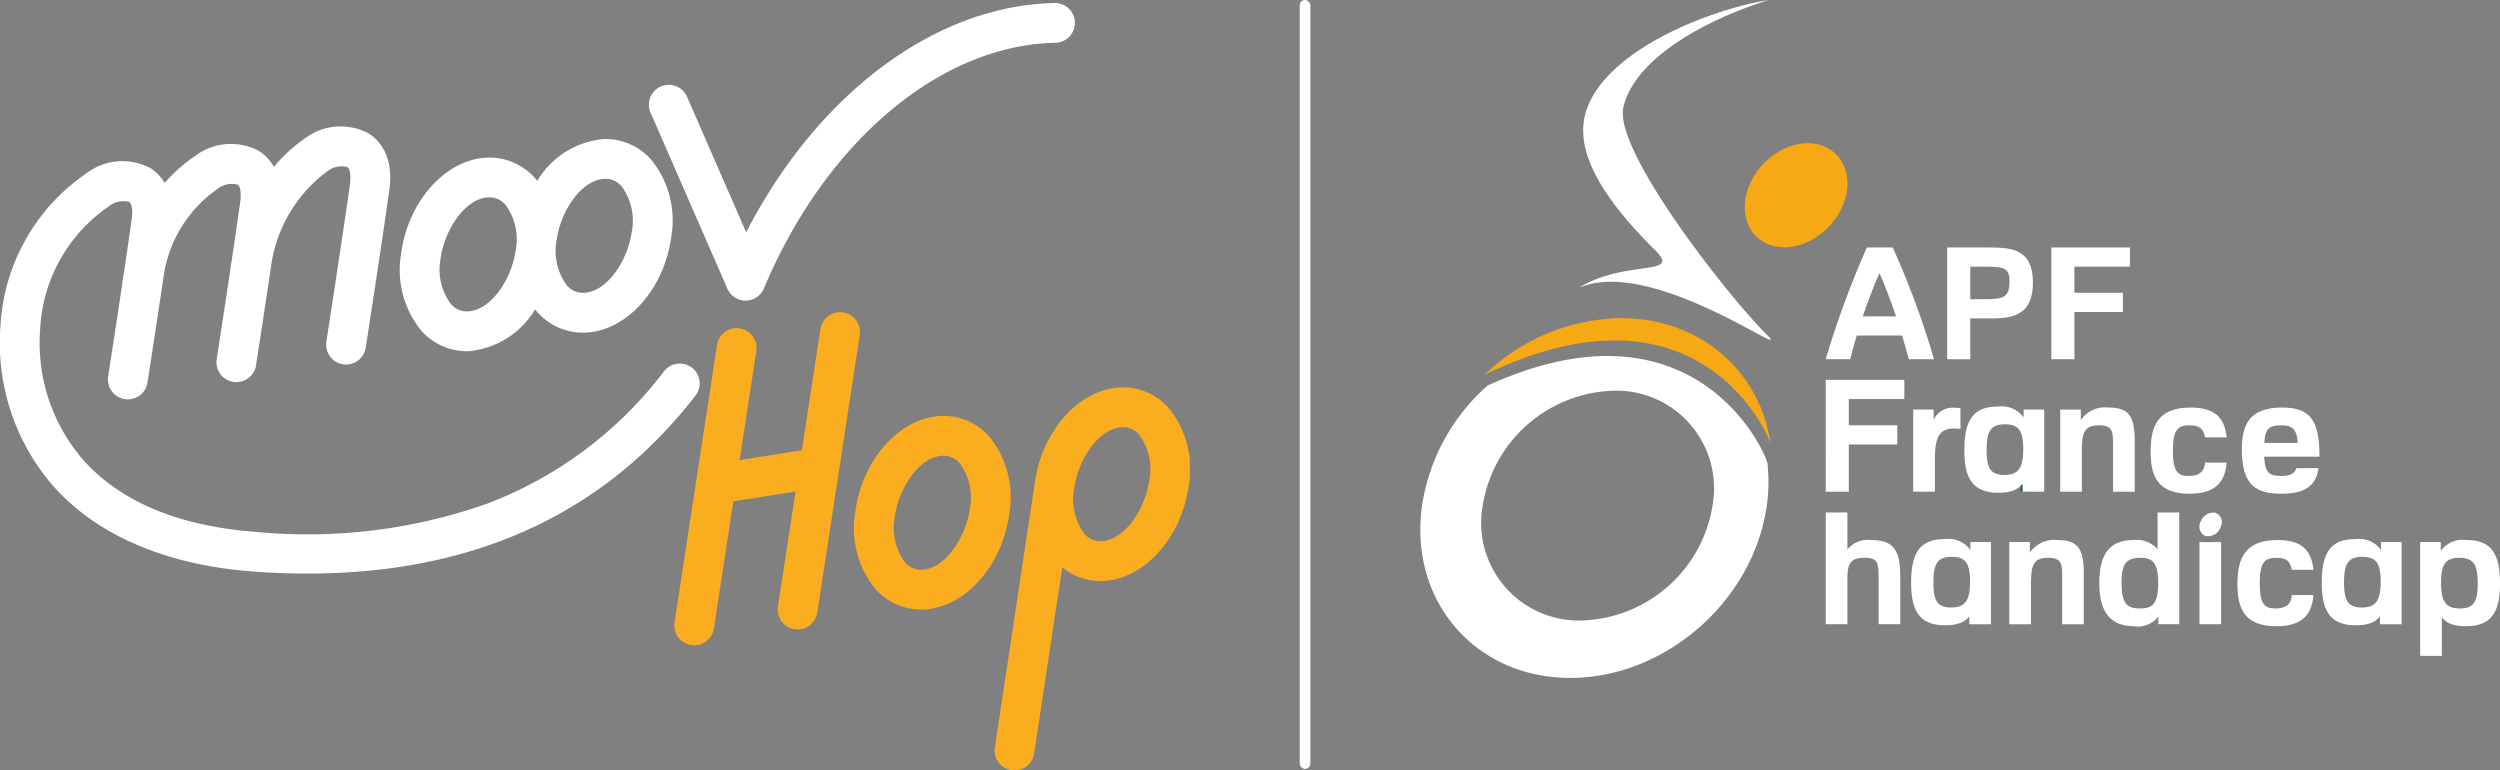
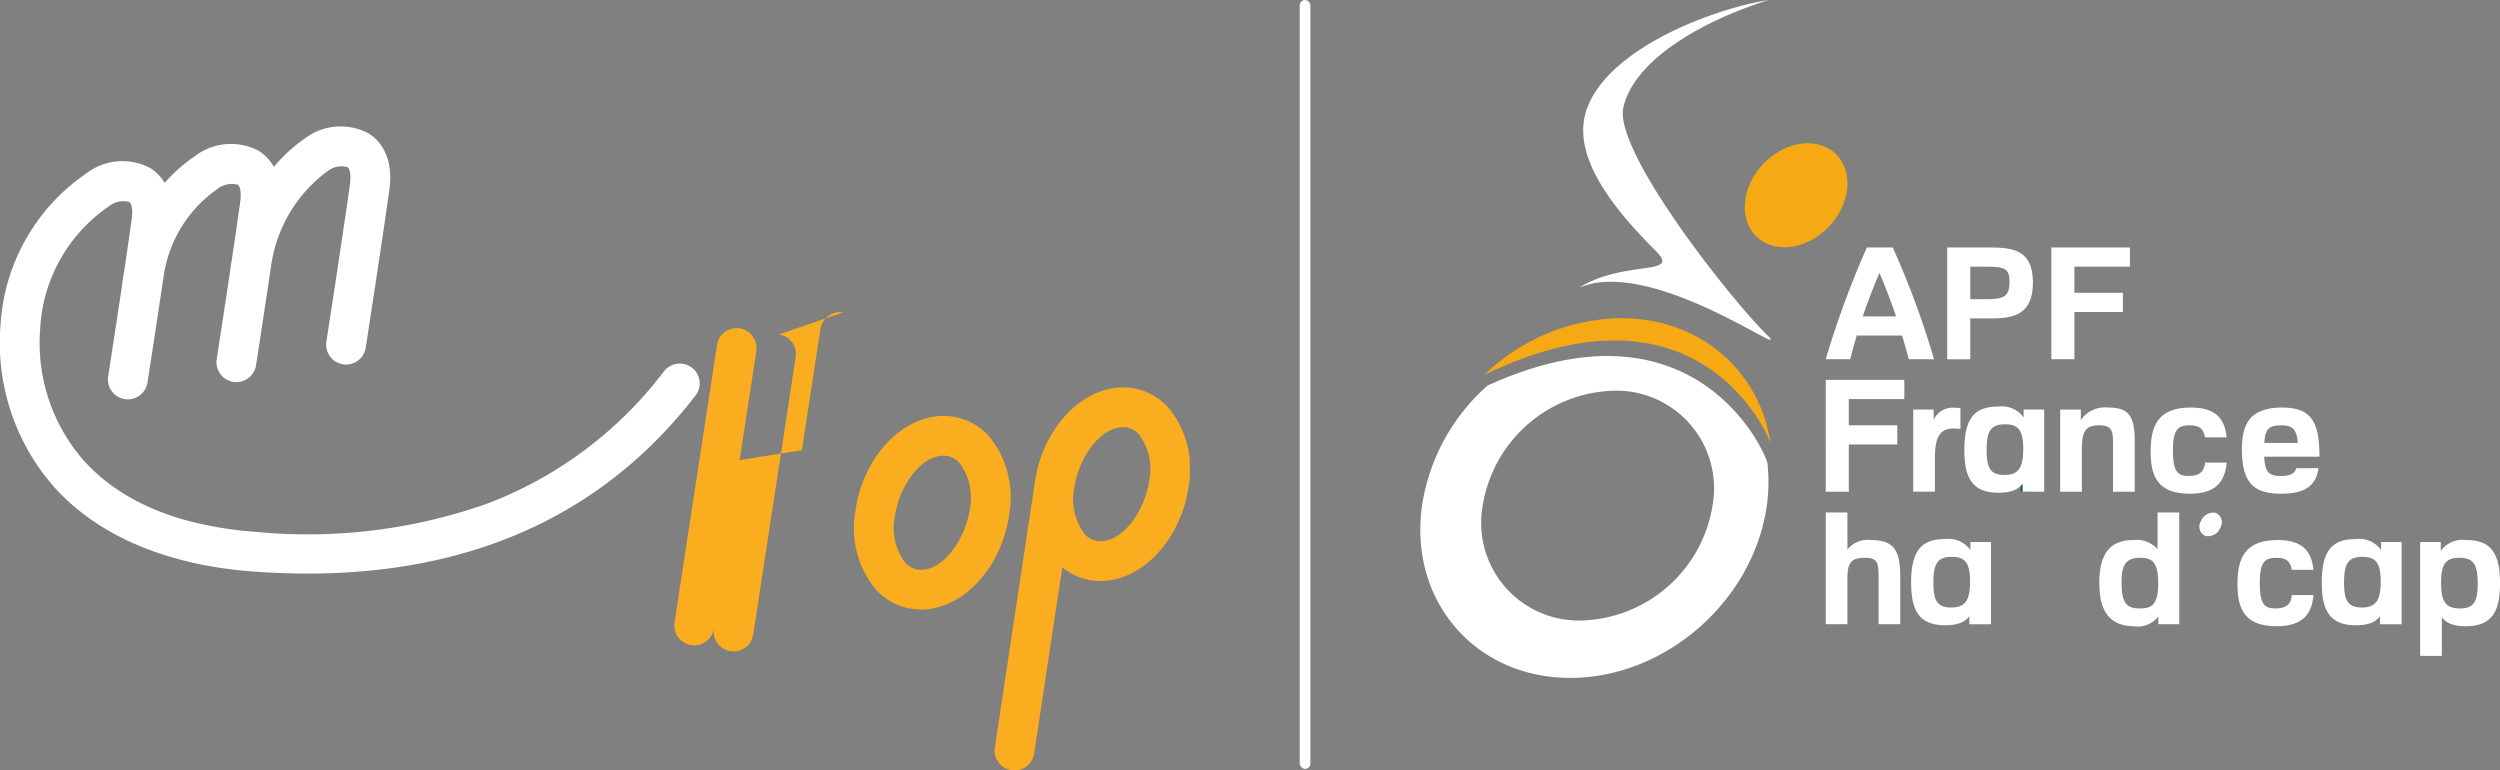
<svg xmlns="http://www.w3.org/2000/svg" width="234.104" height="72.145" viewBox="0 0 234.104 72.145">
  <rect x="0" y="0" width="234.104" height="72.145" fill="#808080" stroke="none" />
  <defs>
    <clipPath id="clip-path">
      <rect id="Rectangle_685" data-name="Rectangle 685" width="111.414" height="71.859" fill="#fff" />
    </clipPath>
  </defs>
  <g id="Groupe_1654" data-name="Groupe 1654" transform="translate(-4038.293 -5161)">
    <g id="Groupe_1645" data-name="Groupe 1645" transform="translate(4038.293 5161.285)">
      <g id="Groupe_1130" data-name="Groupe 1130" clip-path="url(#clip-path)">
        <path id="Tracé_393" data-name="Tracé 393" d="M64.794,68.271a1.863,1.863,0,0,0-2.614.335A37.453,37.453,0,0,1,45.617,81a50.518,50.518,0,0,1-21.559,2.651c-7.27-.527-12.744-2.8-16.269-6.751A16.717,16.717,0,0,1,3.763,64.614a14.8,14.8,0,0,1,6.413-11.444,2.149,2.149,0,0,1,1.92-.424c.213.133.368.695.234,1.652-.188,1.34-.429,2.993-.683,4.7-.066.362-.127.728-.176,1.1-.007.054-.01.107-.013.16-.652,4.356-1.319,8.661-1.329,8.725a1.863,1.863,0,1,0,3.683.571c.011-.07.807-5.209,1.512-9.956a12.048,12.048,0,0,1,5.011-8.146,2.147,2.147,0,0,1,1.921-.424c.213.132.368.695.234,1.651-.215,1.535-.5,3.48-.794,5.448-.047.275-.091.554-.128.841,0,.012,0,.023,0,.035-.634,4.23-1.265,8.3-1.275,8.364a1.863,1.863,0,1,0,3.683.571c.01-.067.727-4.7,1.4-9.222a13.309,13.309,0,0,1,5.233-8.909,2.149,2.149,0,0,1,1.921-.424c.213.132.368.695.234,1.652-.709,5.063-2.185,14.592-2.2,14.687a1.863,1.863,0,1,0,3.683.571c.015-.1,1.495-9.651,2.208-14.741.461-3.293-1.027-4.754-1.955-5.332a5.558,5.558,0,0,0-5.982.5,14.554,14.554,0,0,0-2.872,2.648,4.126,4.126,0,0,0-1.419-1.506,5.56,5.56,0,0,0-5.983.5,14.775,14.775,0,0,0-2.824,2.5,4.113,4.113,0,0,0-1.354-1.389,5.559,5.559,0,0,0-5.982.5,18.515,18.515,0,0,0-8.041,14.3,20.413,20.413,0,0,0,4.965,15c4.133,4.635,10.627,7.4,18.781,7.987q2.567.186,5.022.186c15.559,0,27.761-5.595,36.317-16.671a1.864,1.864,0,0,0-.335-2.614" transform="translate(0 -34.121)" fill="#fff" />
-         <path id="Tracé_394" data-name="Tracé 394" d="M278.326,0c-11.174.26-22.15,8.557-28.8,21.471L243.99,8.777a1.863,1.863,0,1,0-3.415,1.491l7.192,16.477a1.863,1.863,0,0,0,1.708,1.118h.013a1.863,1.863,0,0,0,1.7-1.141c5.766-13.719,16.45-22.745,27.221-23A1.863,1.863,0,1,0,278.326,0" transform="translate(-179.654 0)" fill="#fff" />
-         <path id="Tracé_395" data-name="Tracé 395" d="M154.477,70.244h.111a8.034,8.034,0,0,0,6.282-3.917c.059.072.117.145.179.215a5.693,5.693,0,0,0,4.3,1.966h.111c3.9-.074,7.478-3.989,8.152-8.914a9.011,9.011,0,0,0-1.842-7.252,5.707,5.707,0,0,0-4.41-1.965,8.034,8.034,0,0,0-6.282,3.917c-.059-.072-.117-.145-.178-.215a5.7,5.7,0,0,0-4.409-1.965c-3.9.074-7.478,3.989-8.152,8.914a9.011,9.011,0,0,0,1.841,7.252,5.692,5.692,0,0,0,4.3,1.966M167.429,54.1h.04a1.97,1.97,0,0,1,1.514.716,5.429,5.429,0,0,1,.934,4.27c-.364,2.659-2.314,5.651-4.53,5.693a1.957,1.957,0,0,1-1.554-.716,5.427,5.427,0,0,1-.934-4.27c.364-2.659,2.314-5.651,4.53-5.693m-15.4,7.43c.364-2.659,2.314-5.651,4.53-5.693h.04a1.97,1.97,0,0,1,1.514.716,5.428,5.428,0,0,1,.934,4.27c-.364,2.659-2.314,5.651-4.53,5.693a1.946,1.946,0,0,1-1.554-.715,5.429,5.429,0,0,1-.934-4.27" transform="translate(-110.764 -37.642)" fill="#fff" />
        <path id="Tracé_396" data-name="Tracé 396" d="M331,162.187a9.011,9.011,0,0,0-1.842-7.252,5.7,5.7,0,0,0-4.409-1.965c-3.9.074-7.478,3.989-8.152,8.914a9.011,9.011,0,0,0,1.842,7.252,5.692,5.692,0,0,0,4.3,1.966h.111C326.743,171.028,330.324,167.112,331,162.187Zm-3.692-.505c-.364,2.659-2.314,5.651-4.53,5.693h-.04a1.971,1.971,0,0,1-1.514-.716,5.427,5.427,0,0,1-.934-4.27c.364-2.659,2.314-5.652,4.53-5.693h.04a1.971,1.971,0,0,1,1.514.716,5.428,5.428,0,0,1,.934,4.27" transform="translate(-236.497 -114.308)" fill="#f9ad1f" />
        <path id="Tracé_397" data-name="Tracé 397" d="M384.809,144.359a5.7,5.7,0,0,0-4.41-1.965c-3.889.074-7.462,3.972-8.147,8.881v.007L368.5,176.121a1.864,1.864,0,0,0,1.564,2.121,1.893,1.893,0,0,0,.281.021,1.864,1.864,0,0,0,1.84-1.585l2.634-17.425a5.624,5.624,0,0,0,3.572,1.273h.111c3.9-.074,7.478-3.989,8.152-8.914a9.011,9.011,0,0,0-1.841-7.252m-1.851,6.746c-.364,2.659-2.314,5.651-4.53,5.693h-.04a1.97,1.97,0,0,1-1.514-.716,5.428,5.428,0,0,1-.934-4.27c.364-2.659,2.314-5.651,4.53-5.693h.04a1.971,1.971,0,0,1,1.514.716,5.429,5.429,0,0,1,.934,4.27" transform="translate(-275.345 -106.404)" fill="#f9ad1f" />
-         <path id="Tracé_398" data-name="Tracé 398" d="M265.638,114.556a1.864,1.864,0,0,0-2.124,1.56l-1.736,11.342-5.825.923,1.562-10.209a1.863,1.863,0,0,0-3.684-.564l-3.976,25.979a1.863,1.863,0,1,0,3.684.564l1.822-11.9,5.825-.922-1.649,10.77a1.863,1.863,0,1,0,3.684.564l3.977-25.979a1.863,1.863,0,0,0-1.56-2.124" transform="translate(-186.69 -85.586)" fill="#f9ad1f" />
+         <path id="Tracé_398" data-name="Tracé 398" d="M265.638,114.556a1.864,1.864,0,0,0-2.124,1.56l-1.736,11.342-5.825.923,1.562-10.209a1.863,1.863,0,0,0-3.684-.564l-3.976,25.979a1.863,1.863,0,1,0,3.684.564a1.863,1.863,0,1,0,3.684.564l3.977-25.979a1.863,1.863,0,0,0-1.56-2.124" transform="translate(-186.69 -85.586)" fill="#f9ad1f" />
      </g>
    </g>
    <rect id="Rectangle_837" data-name="Rectangle 837" width="1" height="72" rx="0.5" transform="translate(4160 5161)" fill="#fff" />
    <g id="Groupe_1649" data-name="Groupe 1649" transform="translate(-4.956 -173)">
      <path id="Tracé_533" data-name="Tracé 533" d="M213.068,140.435H215.1v-4.7c0-2.335-.511-3.182-2.482-3.182a2.732,2.732,0,0,0-2.568,1.183v-.993H208.12v7.692h2.027v-3.648c0-1.81.162-2.569,1.607-2.569,1.3,0,1.314.614,1.314,1.8Z" transform="translate(4028.049 5239.61)" fill="#fff" />
      <path id="Tracé_534" data-name="Tracé 534" d="M136.9,82.885c.582,1.357,1.095,2.715,1.547,4.057h-3.109c.453-1.342.963-2.7,1.562-4.057m5.108,8.071a81.436,81.436,0,0,0-3.868-10.465h-2.423a87.156,87.156,0,0,0-3.853,10.465h2.291c.19-.73.395-1.473.612-2.218h4.248c.218.745.438,1.488.627,2.218Z" transform="translate(4082.349 5276.683)" fill="#fff" />
      <path id="Tracé_535" data-name="Tracé 535" d="M133.894,166.67h-2.028v10.465h2.028v-4.218c0-1.459.277-2,1.621-2,1.3,0,1.3.5,1.3,2.248v3.97h2.029V172.8c0-2.438-.468-3.547-2.758-3.547a2.431,2.431,0,0,0-2.19.89Z" transform="translate(4082.349 5215.316)" fill="#fff" />
      <rect id="Rectangle_838" data-name="Rectangle 838" width="1.097" height="0.891" transform="translate(4232.48 5379.166)" fill="#02546b" />
      <path id="Tracé_536" data-name="Tracé 536" d="M175,82.287c1.81,0,2.189.219,2.189,1.4,0,1.474-.583,1.649-2.32,1.649h-1.357v-3.05Zm-3.648,8.67h2.16V87.133h2.029c2.072,0,3.839-.395,3.839-3.357,0-3.08-1.9-3.284-4.072-3.284h-3.955Z" transform="translate(4054.235 5276.683)" fill="#fff" />
      <path id="Tracé_537" data-name="Tracé 537" d="M205.243,90.956h2.16V86.534h4.539v-1.8H207.4V82.287h5.2V80.492h-7.357Z" transform="translate(4030.098 5276.683)" fill="#fff" />
      <path id="Tracé_538" data-name="Tracé 538" d="M162.344,140.484v-2.845c0-1.751.147-3.065,1.751-3.065a3.879,3.879,0,0,1,.642.043v-1.941a2.208,2.208,0,0,0-.525-.045,1.979,1.979,0,0,0-1.985,1.125v-.963h-1.913v7.691Z" transform="translate(4062.09 5239.554)" fill="#fff" />
      <path id="Tracé_539" data-name="Tracé 539" d="M131.865,134.045h2.16v-4.422h4.539v-1.8h-4.539v-2.452h5.2v-1.8h-7.356Z" transform="translate(4082.349 5246)" fill="#fff" />
      <path id="Tracé_540" data-name="Tracé 540" d="M244.656,135.341c-.2-1.883-1.154-2.788-3.372-2.788-3.023,0-3.751,1.664-3.751,4.116,0,2.233.6,3.955,3.649,3.955,2.539,0,3.313-1.2,3.474-2.918h-2.029c-.059.773-.437,1.255-1.546,1.255-.993,0-1.461-.38-1.461-2.365s.468-2.379,1.563-2.379c1.035,0,1.285.38,1.445,1.124h2.029Z" transform="translate(4007.104 5239.61)" fill="#fff" />
      <path id="Tracé_541" data-name="Tracé 541" d="M269.3,135.866c.072-1.241.377-1.649,1.56-1.649.934,0,1.489.248,1.577,1.649Zm3.006,2.365c-.2.583-.672.73-1.446.73-1.137,0-1.5-.352-1.575-1.81h5.181c0-3.342-.8-4.6-3.5-4.6-3.183,0-3.767,1.751-3.767,3.955,0,3.3,1.3,4.116,3.679,4.116,2.085,0,3.253-.627,3.5-2.393Z" transform="translate(3985.983 5239.61)" fill="#fff" />
-       <path id="Tracé_542" data-name="Tracé 542" d="M196.516,183.537h2.028v-4.7c0-2.335-.51-3.182-2.481-3.182a2.731,2.731,0,0,0-2.569,1.183v-.993h-1.927v7.692H193.6v-3.649c0-1.81.161-2.57,1.606-2.57,1.3,0,1.314.614,1.314,1.8Z" transform="translate(4039.835 5208.918)" fill="#fff" />
      <path id="Tracé_543" data-name="Tracé 543" d="M226.349,173.282c0,2.014-.583,2.379-1.708,2.379-1.182,0-1.722-.408-1.722-2.423,0-1.62.35-2.321,1.766-2.321,1.152,0,1.664.468,1.664,2.365m1.971,3.853V166.67h-2.029v3.445a2.6,2.6,0,0,0-2.247-.862c-1.985,0-3.211,1.023-3.211,4.014,0,2.5.86,4.043,3.24,4.058a2.4,2.4,0,0,0,2.292-.92v.73Z" transform="translate(4018.997 5215.316)" fill="#fff" />
-       <rect id="Rectangle_839" data-name="Rectangle 839" width="2.029" height="7.692" transform="translate(4249.211 5384.76)" fill="#fff" />
      <path id="Tracé_544" data-name="Tracé 544" d="M253.569,167.508a.951.951,0,0,0,.446,1.367,1.245,1.245,0,0,0,1.391-.8.951.951,0,0,0-.445-1.367,1.248,1.248,0,0,0-1.392.8" transform="translate(3995.767 5215.316)" fill="#fff" />
      <path id="Tracé_545" data-name="Tracé 545" d="M272.893,178.431c-.205-1.884-1.154-2.788-3.372-2.788-3.02,0-3.75,1.664-3.75,4.116,0,2.233.6,3.955,3.649,3.955,2.538,0,3.313-1.2,3.473-2.918h-2.029c-.058.773-.437,1.255-1.547,1.255-.994,0-1.459-.38-1.459-2.364s.466-2.38,1.562-2.38c1.036,0,1.284.379,1.444,1.124h2.029Z" transform="translate(3986.996 5208.927)" fill="#fff" />
      <path id="Tracé_546" data-name="Tracé 546" d="M327.16,179.628c0-1.737.439-2.321,1.708-2.321,1.342,0,1.722.643,1.722,2.409,0,1.634-.322,2.335-1.664,2.335s-1.767-.672-1.767-2.423m-1.957-3.795v10.654h2.029v-3.62c.278.379.819.846,2.249.846,2.424,0,3.2-1.358,3.2-4,0-3.152-1.095-4.072-3.2-4.072a2.514,2.514,0,0,0-2.35,1.023v-.832Z" transform="translate(3944.676 5208.927)" fill="#fff" />
      <path id="Tracé_547" data-name="Tracé 547" d="M165.2,175.61v.74a2.515,2.515,0,0,0-2.35-1.022c-2.1,0-3.2.92-3.2,4.073,0,2.641.772,4,3.2,4,1.429,0,1.97-.467,2.249-.846v.752h2.029V175.61Zm-1.8,6.125c-1.342,0-1.664-.7-1.664-2.335,0-1.766.38-2.409,1.722-2.409,1.269,0,1.708.584,1.708,2.321s-.439,2.423-1.767,2.423" transform="translate(4062.56 5209.151)" fill="#fff" />
      <path id="Tracé_548" data-name="Tracé 548" d="M298.757,175.61v.74a2.515,2.515,0,0,0-2.35-1.022c-2.1,0-3.2.92-3.2,4.073,0,2.641.772,4,3.2,4,1.43,0,1.97-.467,2.249-.846v.752h2.029V175.61Zm-1.8,6.125c-1.343,0-1.664-.7-1.664-2.335,0-1.766.38-2.409,1.723-2.409,1.269,0,1.708.584,1.708,2.321s-.439,2.423-1.766,2.423" transform="translate(3967.457 5209.151)" fill="#fff" />
      <path id="Tracé_549" data-name="Tracé 549" d="M182.5,132.506v.74a2.516,2.516,0,0,0-2.35-1.022c-2.1,0-3.2.92-3.2,4.072,0,2.641.772,4,3.2,4,1.43,0,1.97-.468,2.249-.847v.752h2.029v-7.695Zm-1.8,6.125c-1.342,0-1.664-.7-1.664-2.335,0-1.766.38-2.409,1.722-2.409,1.27,0,1.708.584,1.708,2.321s-.438,2.423-1.766,2.423" transform="translate(4050.243 5239.845)" fill="#fff" />
      <path id="Tracé_550" data-name="Tracé 550" d="M33.1,103.5a18.913,18.913,0,0,0-12.277,5.306c20.082-9.745,26.59,5.6,26.807,6.417-1.024-6.973-6.879-11.969-14.53-11.723" transform="translate(4161.417 5260.303)" fill="#f7a914" />
      <path id="Tracé_551" data-name="Tracé 551" d="M113.053,46.914c-2.183-.973-5.18.262-6.683,2.773s-.946,5.33,1.238,6.308,5.184-.267,6.688-2.769.95-5.334-1.243-6.312" transform="translate(4101.105 5300.83)" fill="#f7a914" />
      <path id="Tracé_552" data-name="Tracé 552" d="M69.521,31.37c-3.5-3.459-14.377-17.233-13.453-21.318,1.018-4.5,7.527-8.16,13.61-10.051-.925.16-1.742.327-2.47.518C60.488,2.3,53.53,6.119,52.448,10.9c-.91,4.018,2.66,8.642,6.631,12.566,2.46,2.429-2.693.825-7.046,3.4a.218.218,0,0,0,.022.024c6.874-2.806,20.143,7.124,17.467,4.476" transform="translate(4139.197 5334)" fill="#fff" />
      <path id="Tracé_553" data-name="Tracé 553" d="M27.364,129.8A12.794,12.794,0,0,1,15.1,140.558,9.144,9.144,0,0,1,5.843,129.8a12.784,12.784,0,0,1,12.264-10.76,9.144,9.144,0,0,1,9.257,10.76m5.14-3.959c-.34-1.486-7.116-16-26.215-7.276A18.784,18.784,0,0,0,.159,129.8c-1.246,8.913,4.971,16.133,13.886,16.133s17.149-7.22,18.4-16.133a16.013,16.013,0,0,0,.061-3.959" transform="translate(4176.249 5251.546)" fill="#fff" />
      <rect id="Rectangle_840" data-name="Rectangle 840" width="101.103" height="63.478" transform="translate(4176.249 5334)" fill="none" />
    </g>
  </g>
</svg>